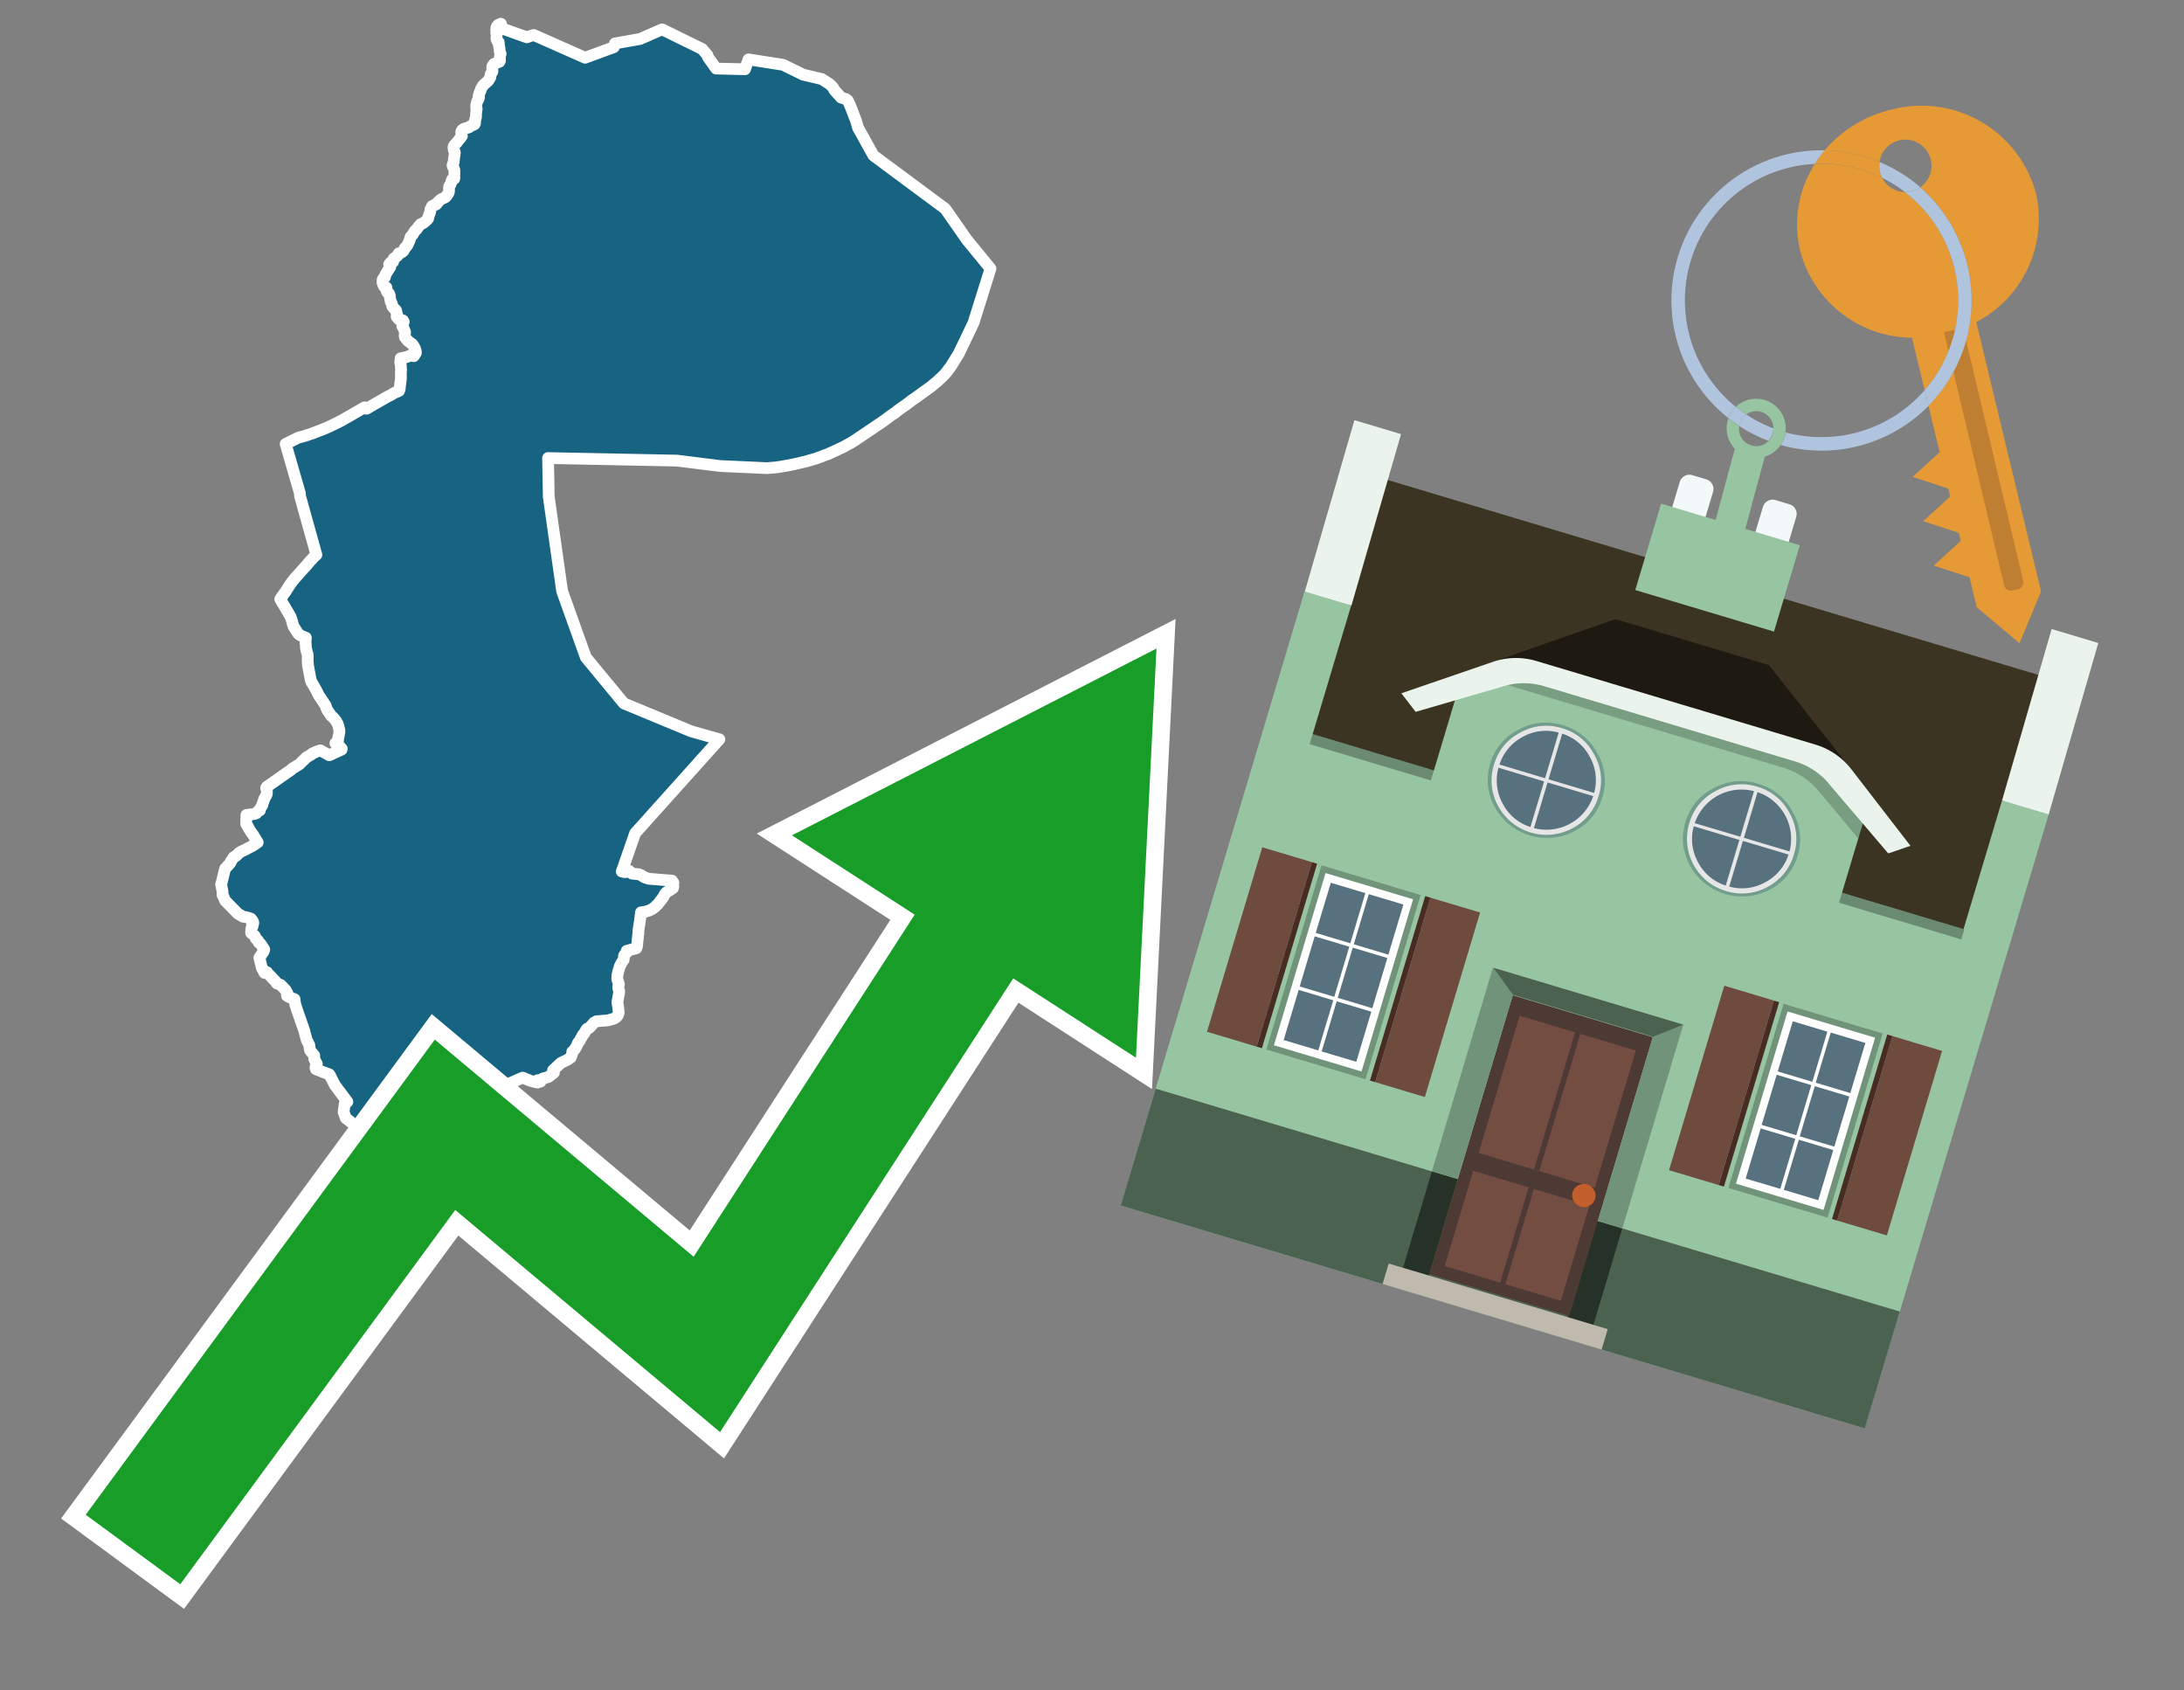
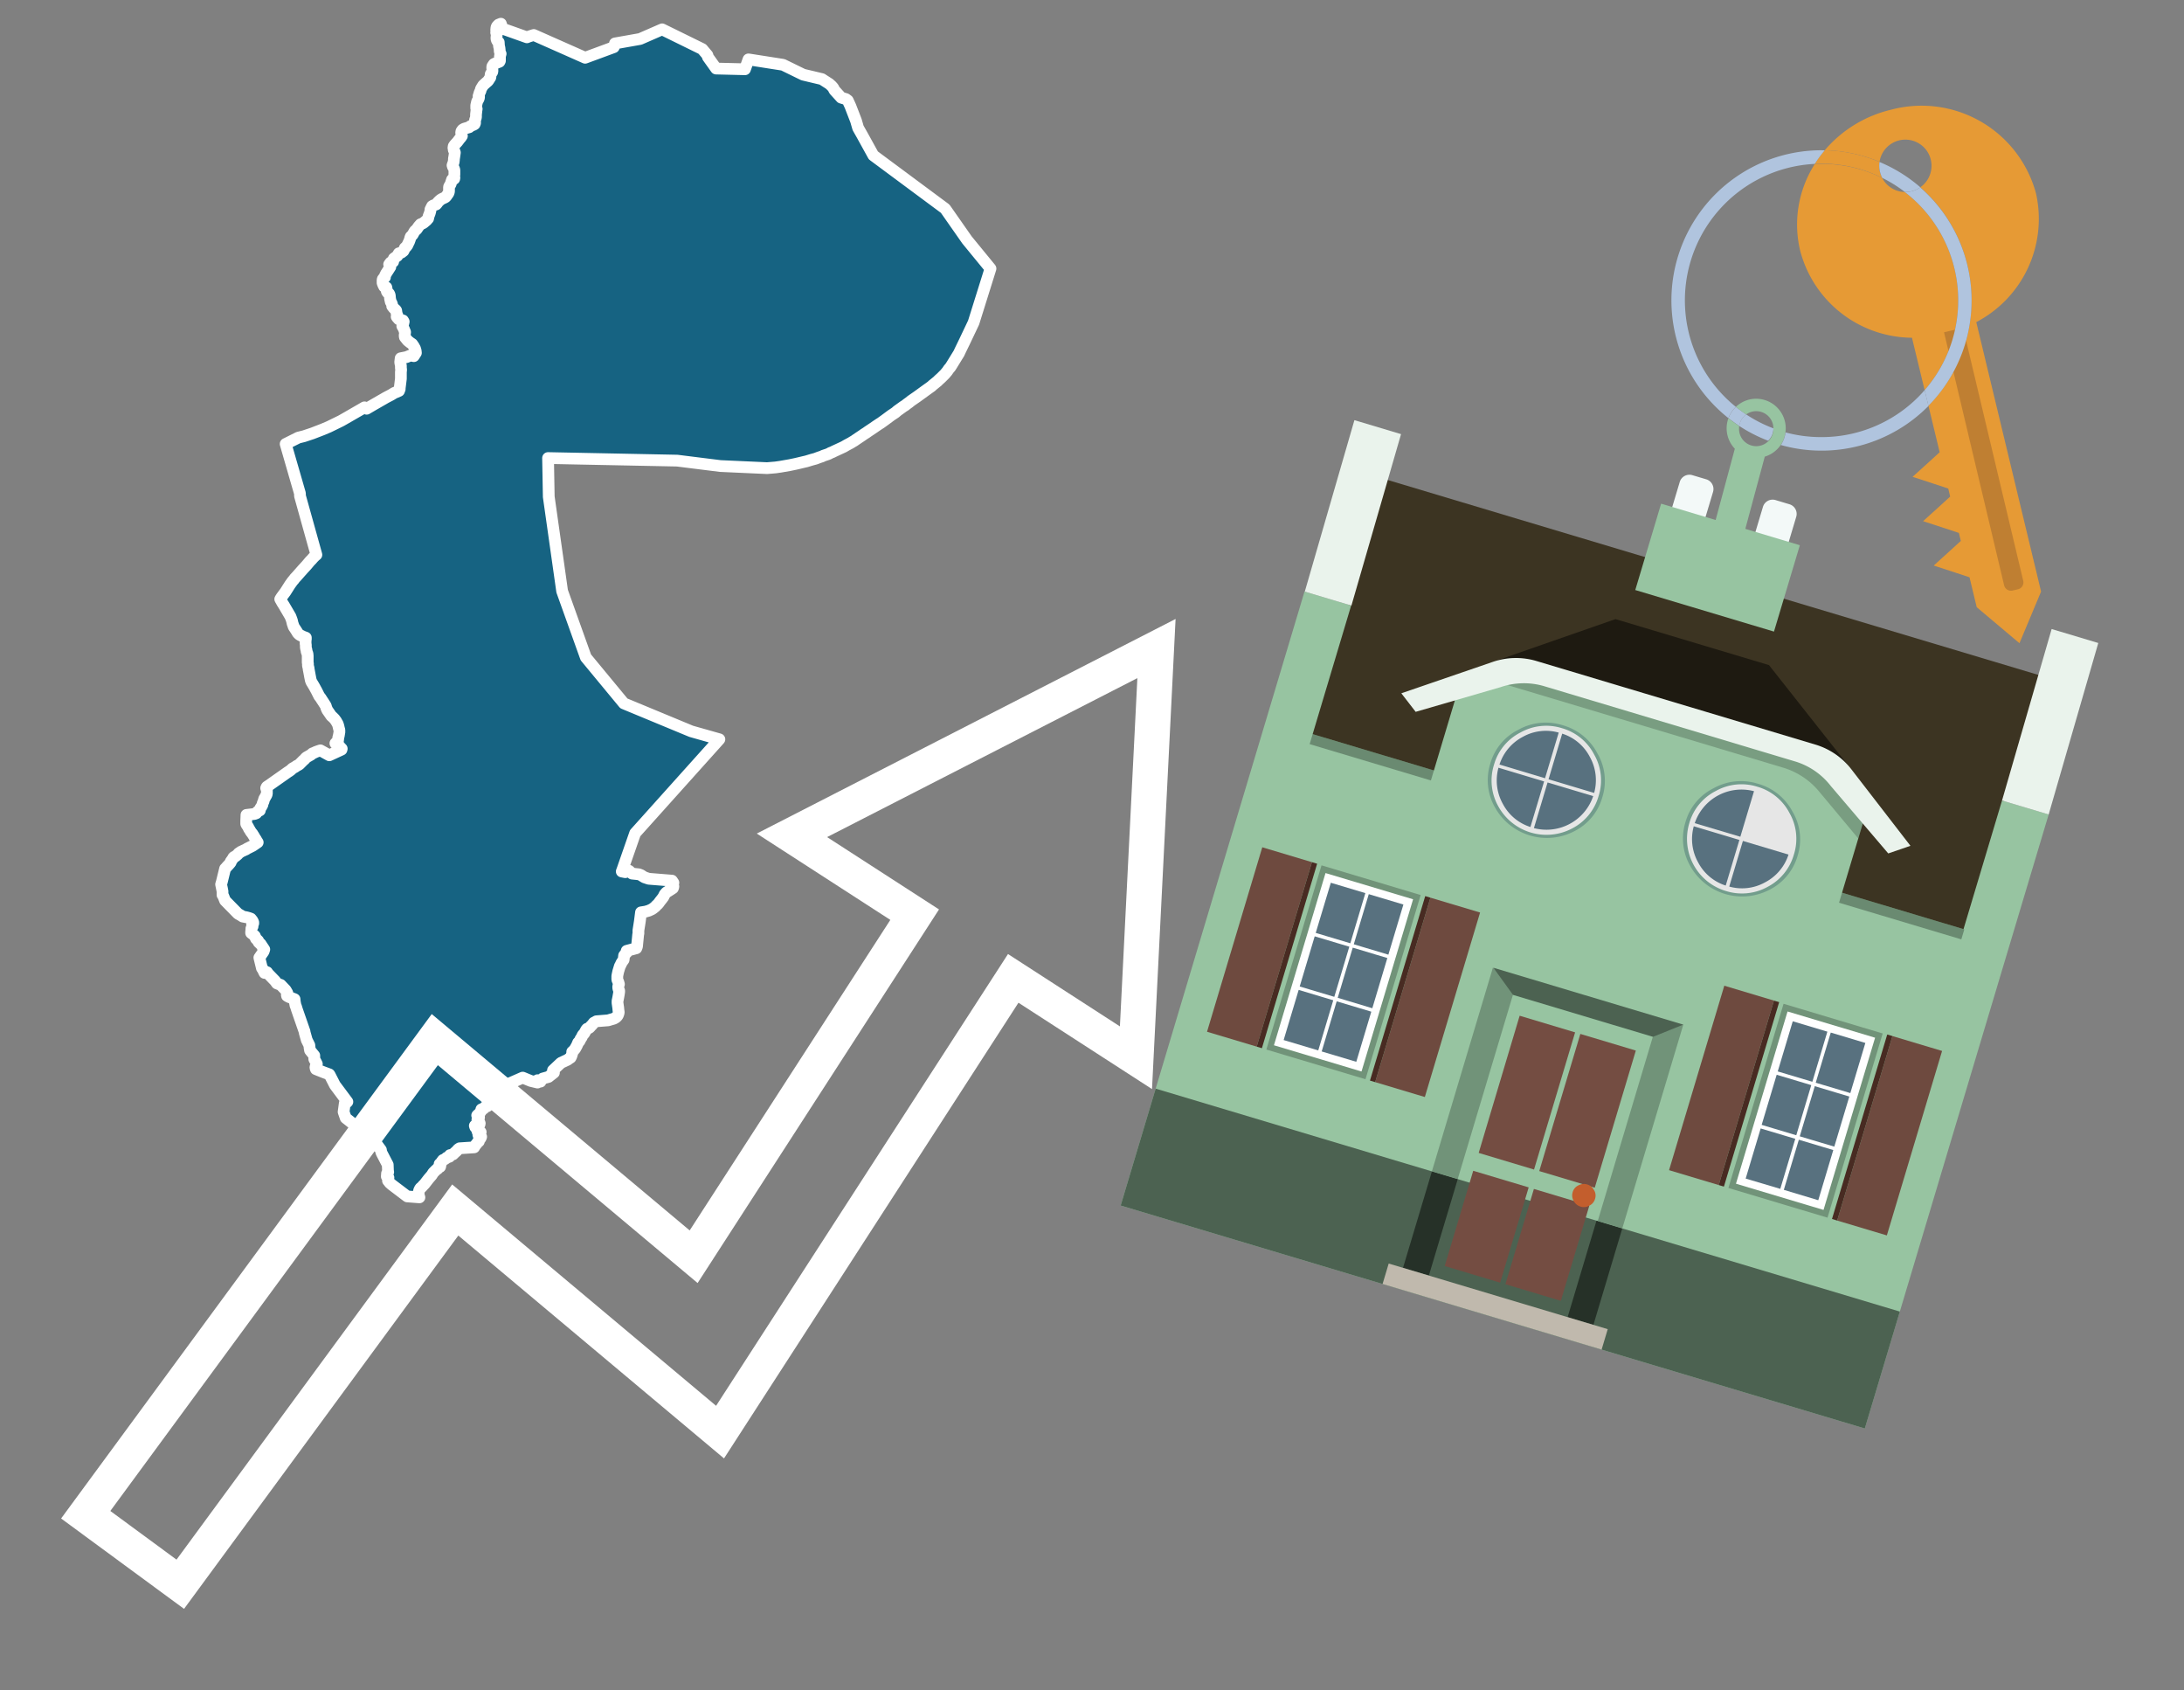
<svg xmlns="http://www.w3.org/2000/svg" id="Text" width="93.05" height="72" viewBox="0 0 93.05 72">
  <rect x="0" y="0" width="93.05" height="72" fill="#808080" stroke="none" />
  <polygon points="12.1,25.29 12.16,25.21 12.35,24.91 12.4,24.84 12.45,24.77 12.49,24.72 12.52,24.69 12.56,24.63 12.61,24.58 12.92,24.23 13.05,24.09 13.16,23.96 13.21,23.9 13.28,23.83 13.34,23.76 13.42,23.68 13.48,23.63 12.78,21.12 12.78,21.02 12.17,18.91 12.71,18.64 12.95,18.58 13.31,18.46 13.75,18.29 14.01,18.18 14.48,17.95 14.54,17.92 14.82,17.76 15.53,17.35 15.62,17.41 15.91,17.24 16.38,16.97 16.43,16.94 16.66,16.82 16.79,16.74 17,16.65 17.03,16.57 17.03,16.53 17.08,16.13 17.08,16.01 17.08,15.85 17.09,15.75 17.08,15.67 17.08,15.58 17.05,15.43 17.07,15.26 17.32,15.21 17.49,15.14 17.63,15.17 17.72,15.03 17.71,14.94 17.68,14.84 17.65,14.79 17.63,14.75 17.56,14.65 17.47,14.59 17.37,14.51 17.25,14.36 17.24,14.29 17.26,14.15 17.25,14.11 17.23,14.08 17.22,14.04 17.19,13.98 17.16,13.92 17.14,13.89 17.18,13.79 17.2,13.7 17.17,13.65 16.99,13.6 16.92,13.52 16.9,13.49 16.93,13.43 16.91,13.39 16.9,13.36 16.89,13.3 16.88,13.23 16.86,13.2 16.78,13.13 16.71,13.04 16.71,12.99 16.68,12.9 16.65,12.86 16.62,12.73 16.61,12.63 16.61,12.6 16.59,12.53 16.57,12.5 16.51,12.46 16.48,12.41 16.48,12.35 16.46,12.24 16.37,12.21 16.33,12.13 16.3,12.05 16.3,12 16.3,11.97 16.3,11.93 16.31,11.89 16.34,11.85 16.4,11.81 16.4,11.78 16.4,11.75 16.45,11.65 16.54,11.51 16.61,11.4 16.63,11.37 16.58,11.26 16.64,11.18 16.75,11.15 16.77,11.04 16.78,11.01 16.93,10.9 16.99,10.79 17.1,10.76 17.19,10.69 17.22,10.63 17.23,10.6 17.25,10.56 17.3,10.52 17.33,10.48 17.36,10.44 17.38,10.39 17.43,10.29 17.47,10.18 17.48,10.13 17.5,10.08 17.54,10.04 17.58,10 17.64,9.89 17.67,9.84 17.75,9.77 17.84,9.64 17.92,9.55 18,9.52 18.05,9.49 18.18,9.38 18.21,9.34 18.24,9.31 18.26,9.21 18.31,9.08 18.34,8.97 18.34,8.92 18.41,8.78 18.46,8.75 18.58,8.71 18.61,8.68 18.63,8.65 18.65,8.62 18.72,8.55 18.78,8.5 18.83,8.47 18.96,8.41 19,8.38 19.07,8.28 19.1,8.24 19.12,8.19 19.13,8.15 19.13,8.12 19.13,8.07 19.13,7.97 19.14,7.94 19.2,7.84 19.23,7.74 19.26,7.65 19.35,7.62 19.36,7.59 19.36,7.56 19.35,7.52 19.35,7.48 19.36,7.45 19.36,7.35 19.36,7.32 19.36,7.25 19.35,7.21 19.33,7.16 19.3,7.11 19.28,7.04 19.32,6.93 19.33,6.89 19.34,6.8 19.34,6.75 19.35,6.71 19.37,6.57 19.38,6.5 19.36,6.44 19.34,6.41 19.33,6.37 19.33,6.33 19.32,6.3 19.33,6.23 19.37,6.17 19.49,6.04 19.58,5.92 19.64,5.85 19.68,5.79 19.65,5.67 19.65,5.64 19.66,5.59 19.68,5.56 19.71,5.52 19.78,5.48 19.99,5.42 20.03,5.38 20.09,5.35 20.17,5.32 20.22,5.29 20.24,5.24 20.24,5.21 20.24,5.11 20.27,5.03 20.28,4.98 20.28,4.88 20.3,4.7 20.31,4.64 20.29,4.61 20.29,4.49 20.32,4.36 20.33,4.32 20.37,4.25 20.4,4.19 20.41,4.13 20.39,4.09 20.41,4.03 20.43,3.96 20.44,3.93 20.47,3.88 20.49,3.79 20.55,3.69 20.59,3.63 20.7,3.53 20.77,3.47 20.8,3.44 20.87,3.33 20.89,3.3 20.9,3.24 20.9,3.21 20.91,3.15 20.93,3.12 20.97,3.07 20.98,3.04 20.98,3.01 20.98,2.98 20.97,2.87 20.98,2.82 21,2.79 21.04,2.73 21.1,2.7 21.28,2.63 21.3,2.59 21.3,2.39 21.33,2.29 21.31,2.25 21.29,2.18 21.29,2.13 21.28,2.04 21.26,1.96 21.25,1.8 21.19,1.75 21.16,1.69 21.15,1.62 21.16,1.53 21.16,1.45 21.14,1.39 21.15,1.34 21.14,1.29 21.15,1.18 21.16,1.15 21.18,1.11 21.24,1.05 21.34,1.01 21.41,1.22 22.45,1.59 22.52,1.56 22.74,1.49 24.93,2.46 26.15,2.01 26.19,1.92 26.2,1.85 27.27,1.66 28.21,1.25 29.92,2.09 30.14,2.35 30.16,2.43 30.51,2.92 31.74,2.95 31.89,2.53 33.36,2.76 34.22,3.18 35.02,3.37 35.08,3.41 35.33,3.57 35.43,3.66 35.5,3.74 35.55,3.84 35.84,4.16 36.04,4.22 36.12,4.28 36.23,4.52 36.47,5.14 36.56,5.45 36.73,5.75 37.21,6.62 40.27,8.89 41.2,10.22 42.2,11.44 41.48,13.74 41.1,14.54 40.92,14.91 40.85,15.06 40.83,15.09 40.59,15.48 40.56,15.53 40.49,15.64 40.42,15.72 40.36,15.81 40.26,15.93 40.13,16.06 40.1,16.09 40.01,16.17 39.98,16.2 39.94,16.24 39.89,16.28 39.73,16.41 39.69,16.45 39.48,16.6 39.08,16.89 38.82,17.07 38.72,17.15 38.65,17.2 38.56,17.27 38.48,17.32 38.23,17.5 38.15,17.57 37.97,17.69 37.7,17.89 37.52,18.02 37.47,18.05 37.38,18.11 37.32,18.15 37.19,18.24 36.98,18.38 36.91,18.43 36.8,18.5 36.73,18.55 36.49,18.71 36.39,18.78 36.32,18.82 36.24,18.87 36.07,18.96 35.95,19.03 35.67,19.16 35.54,19.22 35.46,19.26 35.38,19.29 35.33,19.32 35.26,19.35 35.17,19.38 35.08,19.41 35.02,19.44 34.9,19.48 34.74,19.54 34.59,19.58 34.36,19.65 34.23,19.68 34.02,19.73 33.89,19.76 33.65,19.81 33.25,19.88 33.04,19.91 32.68,19.94 30.69,19.85 28.85,19.62 23.35,19.51 23.38,21.16 23.95,25.18 24.96,28 26.58,29.96 29.45,31.15 30.65,31.49 27.06,35.49 26.52,37.04 26.49,37.12 26.64,37.15 26.8,37.09 26.9,37.18 26.93,37.21 27.22,37.24 27.32,37.28 27.36,37.31 27.41,37.34 27.46,37.37 27.55,37.4 27.64,37.43 28.63,37.51 28.65,37.54 28.69,37.6 28.68,37.64 28.67,37.71 28.69,37.76 28.68,37.8 28.67,37.83 28.58,37.89 28.39,38.01 28.32,38.09 28.26,38.21 28.2,38.29 28.12,38.39 28.07,38.46 28.02,38.52 27.96,38.57 27.93,38.61 27.83,38.69 27.77,38.73 27.64,38.79 27.5,38.83 27.31,38.86 27.26,39.25 27.2,39.63 27.2,39.77 27.19,39.8 27.14,40.31 27.13,40.34 27.11,40.39 26.7,40.5 26.7,40.57 26.66,40.61 26.59,40.7 26.57,40.88 26.52,40.95 26.47,41.03 26.44,41.1 26.41,41.15 26.34,41.38 26.31,41.52 26.3,41.58 26.3,41.62 26.3,41.66 26.3,41.72 26.31,41.75 26.34,41.82 26.35,41.85 26.37,41.92 26.35,41.98 26.34,42.01 26.34,42.07 26.35,42.12 26.38,42.2 26.38,42.24 26.37,42.32 26.34,42.49 26.32,42.59 26.31,42.63 26.31,42.72 26.34,42.93 26.35,43.04 26.36,43.1 26.36,43.14 26.35,43.17 26.34,43.2 26.32,43.25 26.29,43.29 26.24,43.34 26.15,43.39 26.01,43.43 25.91,43.46 25.41,43.5 25.36,43.53 25.3,43.56 25.27,43.6 25.22,43.66 25.16,43.72 25.13,43.76 25.09,43.79 25.01,43.82 24.97,43.87 24.95,43.91 24.89,44.02 24.84,44.07 24.82,44.1 24.8,44.14 24.79,44.17 24.77,44.2 24.73,44.26 24.7,44.33 24.66,44.38 24.63,44.41 24.61,44.46 24.57,44.55 24.54,44.6 24.51,44.66 24.42,44.77 24.38,44.8 24.38,44.85 24.37,44.9 24.34,44.99 24.31,45.05 24.26,45.08 24.18,45.14 24.03,45.21 23.9,45.27 23.56,45.59 23.6,45.69 23.42,45.83 23.37,45.87 23.12,45.94 23.07,45.98 23.03,46.07 22.9,46.01 22.9,46.11 22.61,46.04 22.27,45.9 21.7,46.15 21.69,46.19 21.71,46.25 21.71,46.29 21.7,46.32 21.68,46.36 21.65,46.39 21.45,46.42 21.36,46.45 21.37,46.48 21.36,46.51 21.34,46.54 21.3,46.57 21.29,46.6 21.29,46.63 21.29,46.66 21.26,46.7 21.24,46.73 21.23,46.77 21.23,46.8 21.11,46.83 21.07,46.88 20.9,47.02 20.79,47.06 20.77,47.09 20.76,47.12 20.67,47.15 20.64,47.18 20.61,47.22 20.51,47.25 20.5,47.28 20.5,47.32 20.45,47.39 20.43,47.42 20.37,47.47 20.33,47.51 20.4,47.55 20.41,47.58 20.4,47.65 20.34,47.68 20.34,47.73 20.35,47.79 20.43,47.82 20.44,47.85 20.43,47.89 20.23,47.95 20.25,48.01 20.29,48.05 20.34,48.1 20.34,48.15 20.34,48.18 20.48,48.22 20.42,48.25 20.39,48.29 20.38,48.33 20.39,48.36 20.47,48.39 20.5,48.42 20.48,48.47 20.46,48.5 20.42,48.53 20.41,48.59 20.4,48.62 20.35,48.65 20.33,48.69 20.27,48.76 20.25,48.79 20.22,48.83 20.2,48.87 19.58,48.91 19.52,48.95 19.45,49.03 19.37,49.1 19.3,49.17 19.17,49.2 19.16,49.23 19.15,49.27 19.03,49.31 19,49.34 18.94,49.38 18.87,49.41 18.81,49.49 18.79,49.52 18.79,49.55 18.73,49.58 18.74,49.64 18.76,49.67 18.75,49.7 18.68,49.73 18.65,49.76 18.64,49.79 18.59,49.82 18.46,49.95 18.39,50.06 18.26,50.21 18.09,50.43 18.03,50.49 17.97,50.56 17.93,50.59 17.9,50.62 17.88,50.66 17.86,50.7 17.85,50.74 17.84,50.78 17.83,50.83 17.84,50.87 17.84,50.92 17.87,51 17.35,50.96 16.69,50.46 16.6,50.38 16.58,50.35 16.53,50.29 16.55,50.16 16.48,50.11 16.49,49.98 16.54,49.92 16.53,49.88 16.52,49.61 16.27,49.13 16.24,49.06 16.23,48.98 15.92,48.56 14.73,47.62 14.64,47.36 14.69,46.99 14.77,46.96 14.8,46.93 14.27,46.22 14.05,45.79 14.03,45.76 13.92,45.72 13.76,45.66 13.46,45.54 13.44,45.48 13.44,45.45 13.45,45.42 13.48,45.38 13.49,45.35 13.5,45.32 13.46,45.24 13.39,45.11 13.39,45.02 13.39,44.96 13.21,44.74 13.19,44.63 13.18,44.52 13.07,44.3 12.98,43.98 12.98,43.95 12.65,43 12.61,42.87 12.59,42.83 12.56,42.67 12.55,42.56 12.3,42.46 12.23,42.42 12.22,42.37 12.24,42.29 12.17,42.17 11.96,41.95 11.8,41.89 11.72,41.78 11.42,41.47 11.38,41.41 11.27,41.44 11.22,41.34 11.21,41.31 11.2,41.28 11.16,41.24 11.05,40.79 11.23,40.53 11.26,40.44 11.1,40.2 11.04,40.16 11.01,40.12 11,40.07 10.96,40.03 10.91,39.99 10.89,39.95 10.86,39.87 10.83,39.84 10.7,39.74 10.7,39.69 10.71,39.59 10.71,39.55 10.76,39.46 10.75,39.42 10.74,39.39 10.79,39.33 10.79,39.29 10.76,39.22 10.73,39.18 10.69,39.13 10.61,39.1 10.5,39.07 10.34,39.04 10.28,39 10.23,38.97 10.14,38.92 9.59,38.36 9.51,38.16 9.48,38.12 9.48,38.06 9.48,37.98 9.48,37.95 9.47,37.92 9.46,37.86 9.42,37.67 9.45,37.57 9.59,37 9.63,36.96 9.69,36.89 9.73,36.85 9.8,36.77 9.83,36.73 9.83,36.7 9.85,36.67 9.88,36.63 9.9,36.6 9.93,36.56 9.94,36.53 9.97,36.5 10.04,36.47 10.07,36.44 10.11,36.41 10.14,36.38 10.16,36.35 10.22,36.31 10.26,36.28 10.41,36.21 10.48,36.18 10.52,36.15 10.62,36.1 10.7,36.06 10.76,36.03 10.82,35.99 10.98,35.88 10.96,35.85 10.93,35.81 10.91,35.76 10.87,35.71 10.85,35.67 10.83,35.64 10.81,35.6 10.78,35.56 10.76,35.52 10.71,35.46 10.69,35.43 10.66,35.39 10.65,35.36 10.62,35.32 10.6,35.29 10.59,35.26 10.57,35.22 10.53,35.16 10.51,35.13 10.49,35.09 10.49,35.05 10.49,35.02 10.49,34.96 10.5,34.71 10.84,34.67 10.92,34.64 10.94,34.61 10.96,34.58 11,34.55 11.07,34.52 11.08,34.46 11.09,34.43 11.11,34.4 11.13,34.37 11.15,34.34 11.16,34.31 11.18,34.28 11.19,34.22 11.23,34.13 11.24,34.09 11.25,34.05 11.26,34.02 11.3,33.96 11.31,33.93 11.33,33.9 11.35,33.87 11.36,33.84 11.37,33.81 11.37,33.77 11.37,33.74 11.37,33.7 11.37,33.66 11.37,33.63 11.35,33.6 11.34,33.57 11.35,33.54 11.37,33.51 11.46,33.45 12.27,32.88 12.32,32.85 12.4,32.79 12.46,32.73 12.57,32.67 12.64,32.62 12.7,32.59 12.75,32.56 12.85,32.46 12.93,32.38 12.98,32.34 13.01,32.3 13.05,32.26 13.14,32.21 13.26,32.14 13.31,32.09 13.39,32.06 13.45,32.03 13.53,32 13.65,31.96 14.03,32.17 14.55,31.93 14.56,31.89 14.5,31.83 14.47,31.79 14.44,31.76 14.4,31.73 14.35,31.69 14.29,31.66 14.34,31.61 14.39,31.58 14.4,31.54 14.41,31.46 14.41,31.42 14.42,31.39 14.43,31.35 14.44,31.32 14.44,31.29 14.45,31.26 14.45,31.23 14.46,31.2 14.46,31.12 14.46,31.09 14.45,31.06 14.44,31.03 14.43,30.98 14.42,30.94 14.41,30.9 14.4,30.87 14.39,30.84 14.37,30.8 14.35,30.77 14.33,30.73 14.31,30.7 14.28,30.66 14.25,30.62 14.22,30.59 14.17,30.54 14.12,30.5 14.01,30.34 13.94,30.24 13.93,30.21 13.91,30.17 13.9,30.14 13.89,30.1 13.87,30.05 13.85,30.02 13.76,29.88 13.7,29.79 13.67,29.74 13.6,29.65 13.51,29.47 13.49,29.43 13.38,29.23 13.29,29.08 13.27,29.05 13.24,28.97 13.21,28.82 13.16,28.55 13.15,28.51 13.15,28.47 13.14,28.43 13.13,28.39 13.12,28.35 13.12,28.26 13.11,28.22 13.11,28.18 13.11,28.12 13.11,28.05 13.11,27.94 13.1,27.84 13.07,27.77 13.06,27.73 13.06,27.69 13.05,27.66 13.04,27.63 13.03,27.56 13.03,27.47 13.02,27.42 13.02,27.38 13.02,27.34 13.02,27.31 13.02,27.27 13.03,27.23 13.03,27.2 13.03,27.16 12.92,27.12 12.86,27.09 12.8,27.06 12.75,27.03 12.72,27 12.68,26.96 12.66,26.92 12.59,26.81 12.57,26.78 12.55,26.75 12.53,26.72 12.51,26.69 12.49,26.62 12.47,26.57 12.46,26.53 12.44,26.44 12.43,26.41 12.42,26.38 12.39,26.3 12.37,26.25 12.34,26.2 12.17,25.91 12.1,25.79 12.03,25.68 11.94,25.52 11.99,25.44 " fill="#166382" stroke="#fff" stroke-linejoin="round" stroke-width="0.5" />
  <polygon points="49.272 27.624 33.741 35.58 38.97 38.959 29.553 53.529 18.525 44.281 3.652 64.518 7.681 67.479 19.396 51.538 30.678 60.999 43.169 41.673 48.398 45.053 49.272 27.624" fill="none" stroke="#fff" stroke-miterlimit="10" stroke-width="1.5" />
-   <polygon points="49.272 27.624 33.741 35.58 38.97 38.959 29.553 53.529 18.525 44.281 3.652 64.518 7.681 67.479 19.396 51.538 30.678 60.999 43.169 41.673 48.398 45.053 49.272 27.624" fill="#179d28" />
  <path d="M80.19,7.577a1.16,1.16,0,0,1-.094-.251,1.114,1.114,0,0,1-.018-.429A6.367,6.367,0,0,0,77.743,6.4a5.269,5.269,0,0,0-.423.577c.1,0,.192-.007.288-.007A5.794,5.794,0,0,1,80.19,7.577Z" fill="#e69a35" />
  <path d="M77.608,6.4A6.394,6.394,0,0,0,73.64,17.81a1.26,1.26,0,0,1,.317-.48A5.821,5.821,0,0,1,77.32,6.981a5.269,5.269,0,0,1,.423-.577Z" fill="#b0c4de" />
  <path d="M84.2,13.72a4.962,4.962,0,0,0,2.545-5.48,5.047,5.047,0,0,0-6.179-3.566A5.322,5.322,0,0,0,77.743,6.4a6.367,6.367,0,0,1,2.335.493,1.114,1.114,0,1,1,1.736,1.084,6.392,6.392,0,0,1,.347,9.3l.479,1.985-.438.4-.716.648.92.3.6.2.082.341-.438.4-.716.648.92.3.605.2.082.341-.438.4-.716.649.92.3.605.2.307,1.274,1.821,1.534.921-2.2Z" fill="#e69a35" />
  <path d="M81.154,8.179a1.115,1.115,0,0,1-.964-.6,5.794,5.794,0,0,0-2.582-.6c-.1,0-.192,0-.288.007a4.783,4.783,0,0,0-.625,3.685,4.962,4.962,0,0,0,4.765,3.715L82,16.617a5.82,5.82,0,0,0-.846-8.438Z" fill="#e69a35" />
  <path d="M74.1,18.142a6.386,6.386,0,0,0,1.232.63.73.73,0,0,0,.224-.527h0a5.783,5.783,0,0,1-1.159-.593A.733.733,0,0,0,74.1,18.142Z" fill="#b0c4de" />
  <path d="M74.4,17.652q-.228-.152-.44-.322a1.26,1.26,0,0,0-.317.48c.148.117.3.228.46.332A.733.733,0,0,1,74.4,17.652Z" fill="#b0c4de" />
  <path d="M74.824,16.984a1.257,1.257,0,0,0-.867.346c.141.114.288.222.44.322a.731.731,0,0,1,1.159.593h0a.732.732,0,1,1-1.463,0,.7.7,0,0,1,.007-.1c-.158-.1-.312-.215-.46-.332a1.258,1.258,0,0,0,.273,1.3l-.979,3.635,1.275.341.98-3.639a1.266,1.266,0,0,0,.681-.5,1.249,1.249,0,0,0,.2-.538,1.328,1.328,0,0,0,.012-.168A1.262,1.262,0,0,0,74.824,16.984Z" fill="#97c4a1" />
  <path d="M85.974,25.1l-.226.053a.3.3,0,0,1-.362-.223l-2.56-10.777.81-.193L86.2,24.736A.3.3,0,0,1,85.974,25.1Z" fill="#bf7f32" />
  <path d="M80.1,7.326a1.16,1.16,0,0,0,.094.251,5.833,5.833,0,0,1,.964.6,1.137,1.137,0,0,0,.287-.031,1.108,1.108,0,0,0,.373-.167A6.371,6.371,0,0,0,80.078,6.9,1.114,1.114,0,0,0,80.1,7.326Z" fill="#b0c4de" />
  <path d="M77.608,18.618a5.836,5.836,0,0,1-1.534-.2,1.24,1.24,0,0,1-.2.537,6.4,6.4,0,0,0,6.291-1.666L82,16.617A5.807,5.807,0,0,1,77.608,18.618Z" fill="#b0c4de" />
  <path d="M81.814,7.981a1.108,1.108,0,0,1-.373.167,1.137,1.137,0,0,1-.287.031A5.82,5.82,0,0,1,82,16.617l.161.667a6.392,6.392,0,0,0-.347-9.3Z" fill="#b0c4de" />
  <polygon points="83.79 39.753 55.78 31.364 58.988 20.404 86.964 28.783 83.79 39.753 83.79 39.753" fill="#3c3422" fill-rule="evenodd" />
  <polygon points="81.705 53.32 87.284 34.692 85.297 34.097 83.656 39.575 55.926 31.269 57.567 25.791 55.579 25.196 47.746 51.348 79.451 60.844 81.705 53.32" fill="#97c4a1" fill-rule="evenodd" />
  <rect x="69.522" y="21.148" width="0.444" height="28.983" transform="translate(15.592 92.226) rotate(-73.326)" opacity="0.3" />
  <polygon points="87.284 34.692 85.297 34.097 87.411 26.793 89.398 27.388 87.284 34.692 87.284 34.692" fill="#eaf3ec" fill-rule="evenodd" />
  <polygon points="57.578 25.794 55.591 25.199 57.705 17.896 59.692 18.491 57.578 25.794 57.578 25.794" fill="#eaf3ec" fill-rule="evenodd" />
  <polygon points="79.451 60.844 80.943 55.865 49.238 46.369 47.747 51.348 79.451 60.844 79.451 60.844" fill="#4c6251" fill-rule="evenodd" />
  <path d="M71.566,20.528l-.522,1.743,1.418.425.523-1.744a.432.432,0,0,0-.289-.536l-.593-.177A.431.431,0,0,0,71.566,20.528Z" fill="#f3f9f8" fill-rule="evenodd" />
  <path d="M75.111,21.589l-.522,1.743,1.418.425.522-1.743a.43.43,0,0,0-.289-.536l-.593-.178A.43.43,0,0,0,75.111,21.589Z" fill="#f3f9f8" fill-rule="evenodd" />
  <polygon points="75.368 28.329 68.829 26.37 63.807 28.121 78.733 32.591 75.368 28.329" fill="#1e1a11" />
  <polygon points="78.248 32.422 64.442 28.287 62.236 28.998 60.064 36.247 77.453 41.455 79.651 34.116 78.248 32.422" fill="#97c4a1" />
  <path d="M77.74,32.516S65.088,28.725,65,28.7l-.938.43,11.892,3.562a3.175,3.175,0,0,1,1.532,1l1.685,2.02.327-1.09Z" fill-rule="evenodd" opacity="0.2" />
  <path d="M77.35,31.716,65.458,28.154a3.041,3.041,0,0,0-1.854.037l-3.9,1.339.611.79,3.626-1.054a3.045,3.045,0,0,1,1.855-.037l10.673,3.2A3.028,3.028,0,0,1,78,33.477l2.45,2.874.945-.325-2.518-3.26A3.036,3.036,0,0,0,77.35,31.716Z" fill="#eaf3ec" />
  <polygon points="76.683 23.223 70.773 21.453 69.671 25.132 75.581 26.902 76.683 23.223 76.683 23.223" fill="#97c4a1" fill-rule="evenodd" />
  <g id="Symbol_9_0_Layer2_0_MEMBER_8_MEMBER_21_MEMBER_0_FILL" data-name="Symbol 9 0 Layer2 0 MEMBER 8 MEMBER 21 MEMBER 0 FILL">
    <path d="M66.584,30.892a2.39,2.39,0,0,0-1.891.189,2.317,2.317,0,0,0-1.2,1.448A2.345,2.345,0,0,0,63.7,34.4a2.528,2.528,0,0,0,3.367,1.008,2.339,2.339,0,0,0,1.2-1.447,2.313,2.313,0,0,0-.208-1.87A2.394,2.394,0,0,0,66.584,30.892Z" fill="#729d8c" />
  </g>
  <g id="Symbol_9_0_Layer2_0_MEMBER_8_MEMBER_21_MEMBER_1_FILL" data-name="Symbol 9 0 Layer2 0 MEMBER 8 MEMBER 21 MEMBER 1 FILL">
    <path d="M66.547,31.016a2.241,2.241,0,0,0-1.769.185,2.213,2.213,0,0,0-1.127,1.376,2.239,2.239,0,0,0,.185,1.768,2.341,2.341,0,0,0,3.145.942,2.234,2.234,0,0,0,1.126-1.376,2.207,2.207,0,0,0-.185-1.768A2.237,2.237,0,0,0,66.547,31.016Z" fill="#e6e6e6" />
  </g>
  <g id="Symbol_9_0_Layer2_0_MEMBER_8_MEMBER_21_MEMBER_2_MEMBER_0_FILL" data-name="Symbol 9 0 Layer2 0 MEMBER 8 MEMBER 21 MEMBER 2 MEMBER 0 FILL">
    <path d="M65.787,33.284,63.843,32.7a2.036,2.036,0,0,0,.186,1.539,2.015,2.015,0,0,0,1.175.986Z" fill="#58717f" />
  </g>
  <g id="Symbol_9_0_Layer2_0_MEMBER_8_MEMBER_21_MEMBER_2_MEMBER_1_FILL" data-name="Symbol 9 0 Layer2 0 MEMBER 8 MEMBER 21 MEMBER 2 MEMBER 1 FILL">
    <path d="M65.827,33.148l.582-1.944a2.01,2.01,0,0,0-1.523.178,2.037,2.037,0,0,0-1,1.183Z" fill="#58717f" />
  </g>
  <g id="Symbol_9_0_Layer2_0_MEMBER_8_MEMBER_21_MEMBER_2_MEMBER_2_FILL" data-name="Symbol 9 0 Layer2 0 MEMBER 8 MEMBER 21 MEMBER 2 MEMBER 2 FILL">
    <path d="M67.878,33.91l-1.943-.582-.582,1.944a2.1,2.1,0,0,0,2.525-1.362Z" fill="#58717f" />
  </g>
  <g id="Symbol_9_0_Layer2_0_MEMBER_8_MEMBER_21_MEMBER_2_MEMBER_3_FILL" data-name="Symbol 9 0 Layer2 0 MEMBER 8 MEMBER 21 MEMBER 2 MEMBER 3 FILL">
    <path d="M66.558,31.249l-.582,1.943,1.943.582a2.031,2.031,0,0,0-.186-1.539A2.009,2.009,0,0,0,66.558,31.249Z" fill="#58717f" />
  </g>
  <g id="Symbol_9_0_Layer2_0_MEMBER_8_MEMBER_21_MEMBER_0_FILL-2" data-name="Symbol 9 0 Layer2 0 MEMBER 8 MEMBER 21 MEMBER 0 FILL">
    <path d="M74.9,33.384a2.4,2.4,0,0,0-1.891.189,2.316,2.316,0,0,0-1.2,1.448,2.341,2.341,0,0,0,.209,1.87A2.527,2.527,0,0,0,75.387,37.9a2.345,2.345,0,0,0,1.2-1.447,2.314,2.314,0,0,0-.209-1.87A2.389,2.389,0,0,0,74.9,33.384Z" fill="#729d8c" />
  </g>
  <g id="Symbol_9_0_Layer2_0_MEMBER_8_MEMBER_21_MEMBER_1_FILL-2" data-name="Symbol 9 0 Layer2 0 MEMBER 8 MEMBER 21 MEMBER 1 FILL">
    <path d="M74.867,33.508a2.239,2.239,0,0,0-1.768.185,2.21,2.21,0,0,0-1.127,1.376,2.316,2.316,0,0,0,1.564,2.883,2.261,2.261,0,0,0,1.765-.173A2.237,2.237,0,0,0,76.428,36.4a2.209,2.209,0,0,0-.185-1.769A2.239,2.239,0,0,0,74.867,33.508Z" fill="#e6e6e6" />
  </g>
  <g id="Symbol_9_0_Layer2_0_MEMBER_8_MEMBER_21_MEMBER_2_MEMBER_0_FILL-2" data-name="Symbol 9 0 Layer2 0 MEMBER 8 MEMBER 21 MEMBER 2 MEMBER 0 FILL">
    <path d="M74.107,35.776l-1.943-.582a2.031,2.031,0,0,0,.186,1.539,2.009,2.009,0,0,0,1.175.986Z" fill="#58717f" />
  </g>
  <g id="Symbol_9_0_Layer2_0_MEMBER_8_MEMBER_21_MEMBER_2_MEMBER_1_FILL-2" data-name="Symbol 9 0 Layer2 0 MEMBER 8 MEMBER 21 MEMBER 2 MEMBER 1 FILL">
    <path d="M74.148,35.64,74.73,33.7a2.1,2.1,0,0,0-2.525,1.362Z" fill="#58717f" />
  </g>
  <g id="Symbol_9_0_Layer2_0_MEMBER_8_MEMBER_21_MEMBER_2_MEMBER_2_FILL-2" data-name="Symbol 9 0 Layer2 0 MEMBER 8 MEMBER 21 MEMBER 2 MEMBER 2 FILL">
    <path d="M76.2,36.4l-1.943-.582-.582,1.944a2.015,2.015,0,0,0,1.523-.178A2.036,2.036,0,0,0,76.2,36.4Z" fill="#58717f" />
  </g>
  <g id="Symbol_9_0_Layer2_0_MEMBER_8_MEMBER_21_MEMBER_2_MEMBER_3_FILL-2" data-name="Symbol 9 0 Layer2 0 MEMBER 8 MEMBER 21 MEMBER 2 MEMBER 3 FILL">
-     <path d="M74.879,33.741,74.3,35.684l1.943.582a2.1,2.1,0,0,0-1.361-2.525Z" fill="#58717f" />
-   </g>
+     </g>
  <polygon points="51.426 43.946 53.542 44.58 55.896 36.723 53.78 36.089 51.426 43.946 51.426 43.946" fill="#6e4a3f" fill-rule="evenodd" />
  <polygon points="53.542 44.58 53.764 44.647 56.117 36.789 55.896 36.723 53.542 44.58 53.542 44.58" fill="#482b22" fill-rule="evenodd" />
  <polygon points="60.706 46.726 58.59 46.092 60.943 38.235 63.059 38.868 60.706 46.726 60.706 46.726" fill="#6e4a3f" fill-rule="evenodd" />
  <polygon points="58.59 46.092 58.368 46.026 60.722 38.168 60.943 38.235 58.59 46.092 58.59 46.092" fill="#482b22" fill-rule="evenodd" />
  <rect x="53.146" y="39.209" width="8.19" height="4.408" transform="translate(1.145 84.365) rotate(-73.326)" fill="#719379" />
  <polygon points="60.205 38.304 56.474 37.187 54.277 44.522 58.008 45.639 60.205 38.304 60.205 38.304" fill="#fff" fill-rule="evenodd" />
  <path d="M59.792,38.527l-.64,2.136-1.474-.442.639-2.135,1.475.441Zm-1.621-.485-.64,2.136-1.474-.442L56.7,37.6l1.474.442Zm-2.158,1.84,1.475.441-.64,2.136-1.474-.441.639-2.136Zm-.683,2.282,1.474.441-.639,2.136L54.69,44.3l.64-2.135Zm.981,2.621.639-2.136,1.475.442-.64,2.135-1.474-.441Zm2.158-1.84L56.994,42.5l.64-2.136,1.474.442-.639,2.136Z" fill="#58717f" fill-rule="evenodd" />
  <polygon points="80.39 52.621 78.274 51.988 80.628 44.13 82.743 44.764 80.39 52.621 80.39 52.621" fill="#6e4a3f" fill-rule="evenodd" />
  <polygon points="78.274 51.988 78.053 51.921 80.406 44.064 80.628 44.13 78.274 51.988 78.274 51.988" fill="#482b22" fill-rule="evenodd" />
  <polygon points="71.111 49.842 73.227 50.476 75.58 42.619 73.464 41.985 71.111 49.842 71.111 49.842" fill="#6e4a3f" fill-rule="evenodd" />
  <polygon points="73.227 50.476 73.448 50.542 75.802 42.685 75.58 42.619 73.227 50.476 73.227 50.476" fill="#482b22" fill-rule="evenodd" />
  <rect x="72.83" y="45.105" width="8.19" height="4.408" transform="translate(9.534 107.426) rotate(-73.326)" fill="#719379" />
  <polygon points="76.159 43.083 79.889 44.2 77.692 51.535 73.962 50.418 76.159 43.083 76.159 43.083" fill="#fff" fill-rule="evenodd" />
  <path d="M76.381,43.5l1.475.442-.64,2.135-1.475-.441.64-2.136ZM78,43.981l1.474.442-.64,2.136-1.474-.442L78,43.981Zm.791,2.724-.64,2.135L76.679,48.4l.64-2.136,1.474.442Zm-.684,2.282-.639,2.135L76,50.68l.64-2.135,1.474.442Zm-2.26,1.65L74.375,50.2l.639-2.135,1.475.441-.64,2.136Zm-.791-2.724.64-2.135,1.474.441-.639,2.136-1.475-.442Z" fill="#58717f" fill-rule="evenodd" />
  <polygon points="67.888 56.431 69.118 52.323 68.019 51.994 66.789 56.102 67.888 56.431 67.888 56.431" fill="#263128" fill-rule="evenodd" />
  <polygon points="60.877 54.331 62.108 50.223 61.007 49.894 59.776 54.002 60.877 54.331 60.877 54.331" fill="#263128" fill-rule="evenodd" />
  <g id="Symbol_9_0_Layer2_0_MEMBER_8_MEMBER_12_MEMBER_0_FILL" data-name="Symbol 9 0 Layer2 0 MEMBER 8 MEMBER 12 MEMBER 0 FILL">
-     <path d="M70.418,44.178l-5.965-1.786L60.9,54.27l5.964,1.786Z" fill="#4e3a34" />
-   </g>
+     </g>
  <g id="Symbol_9_0_Layer2_0_MEMBER_8_MEMBER_12_MEMBER_1_MEMBER_0_FILL" data-name="Symbol 9 0 Layer2 0 MEMBER 8 MEMBER 12 MEMBER 1 MEMBER 0 FILL">
    <path d="M65.358,49.815l1.75-5.843-2.363-.708L63,49.107Z" fill="#744d42" />
  </g>
  <g id="Symbol_9_0_Layer2_0_MEMBER_8_MEMBER_12_MEMBER_1_MEMBER_1_FILL" data-name="Symbol 9 0 Layer2 0 MEMBER 8 MEMBER 12 MEMBER 1 MEMBER 1 FILL">
    <path d="M67.331,44.039l-1.75,5.842,2.364.708,1.75-5.842Z" fill="#744d42" />
  </g>
  <g id="Symbol_9_0_Layer2_0_MEMBER_8_MEMBER_12_MEMBER_2_MEMBER_0_FILL" data-name="Symbol 9 0 Layer2 0 MEMBER 8 MEMBER 12 MEMBER 2 MEMBER 0 FILL">
    <path d="M63.915,54.633l1.215-4.058-2.363-.707-1.215,4.057Z" fill="#744d42" />
  </g>
  <g id="Symbol_9_0_Layer2_0_MEMBER_8_MEMBER_12_MEMBER_2_MEMBER_1_FILL" data-name="Symbol 9 0 Layer2 0 MEMBER 8 MEMBER 12 MEMBER 2 MEMBER 1 FILL">
    <path d="M66.5,55.407l1.215-4.057-2.363-.708L64.138,54.7Z" fill="#744d42" />
  </g>
  <g id="Symbol_9_0_Layer2_0_MEMBER_8_MEMBER_13_FILL" data-name="Symbol 9 0 Layer2 0 MEMBER 8 MEMBER 13 FILL">
    <path d="M67.959,51.058a.439.439,0,0,0-.045-.367.487.487,0,0,0-.669-.2.445.445,0,0,0-.239.282.457.457,0,0,0,.041.378.481.481,0,0,0,.293.242.459.459,0,0,0,.377-.042A.453.453,0,0,0,67.959,51.058Z" fill="#c35e2d" />
  </g>
  <g id="Symbol_9_0_Layer2_0_MEMBER_8_MEMBER_14_FILL" data-name="Symbol 9 0 Layer2 0 MEMBER 8 MEMBER 14 FILL">
    <path d="M64.557,42.047l-.951-.833-2.6,8.68,1.1.329Z" fill="#719379" />
  </g>
  <g id="Symbol_9_0_Layer2_0_MEMBER_8_MEMBER_15_FILL" data-name="Symbol 9 0 Layer2 0 MEMBER 8 MEMBER 15 FILL">
    <path d="M71.718,43.643l-1.2.19L68.072,52.01l1.046.313Z" fill="#719379" />
  </g>
  <g id="Symbol_9_0_Layer2_0_MEMBER_8_MEMBER_16_FILL" data-name="Symbol 9 0 Layer2 0 MEMBER 8 MEMBER 16 FILL">
    <path d="M63.627,41.22l.836,1.156,5.961,1.786,1.294-.519Z" fill="#4c6251" />
  </g>
  <polygon points="58.905 54.69 59.166 53.819 68.498 56.614 68.237 57.485 58.905 54.69 58.905 54.69" fill="#c0b9ad" fill-rule="evenodd" />
</svg>